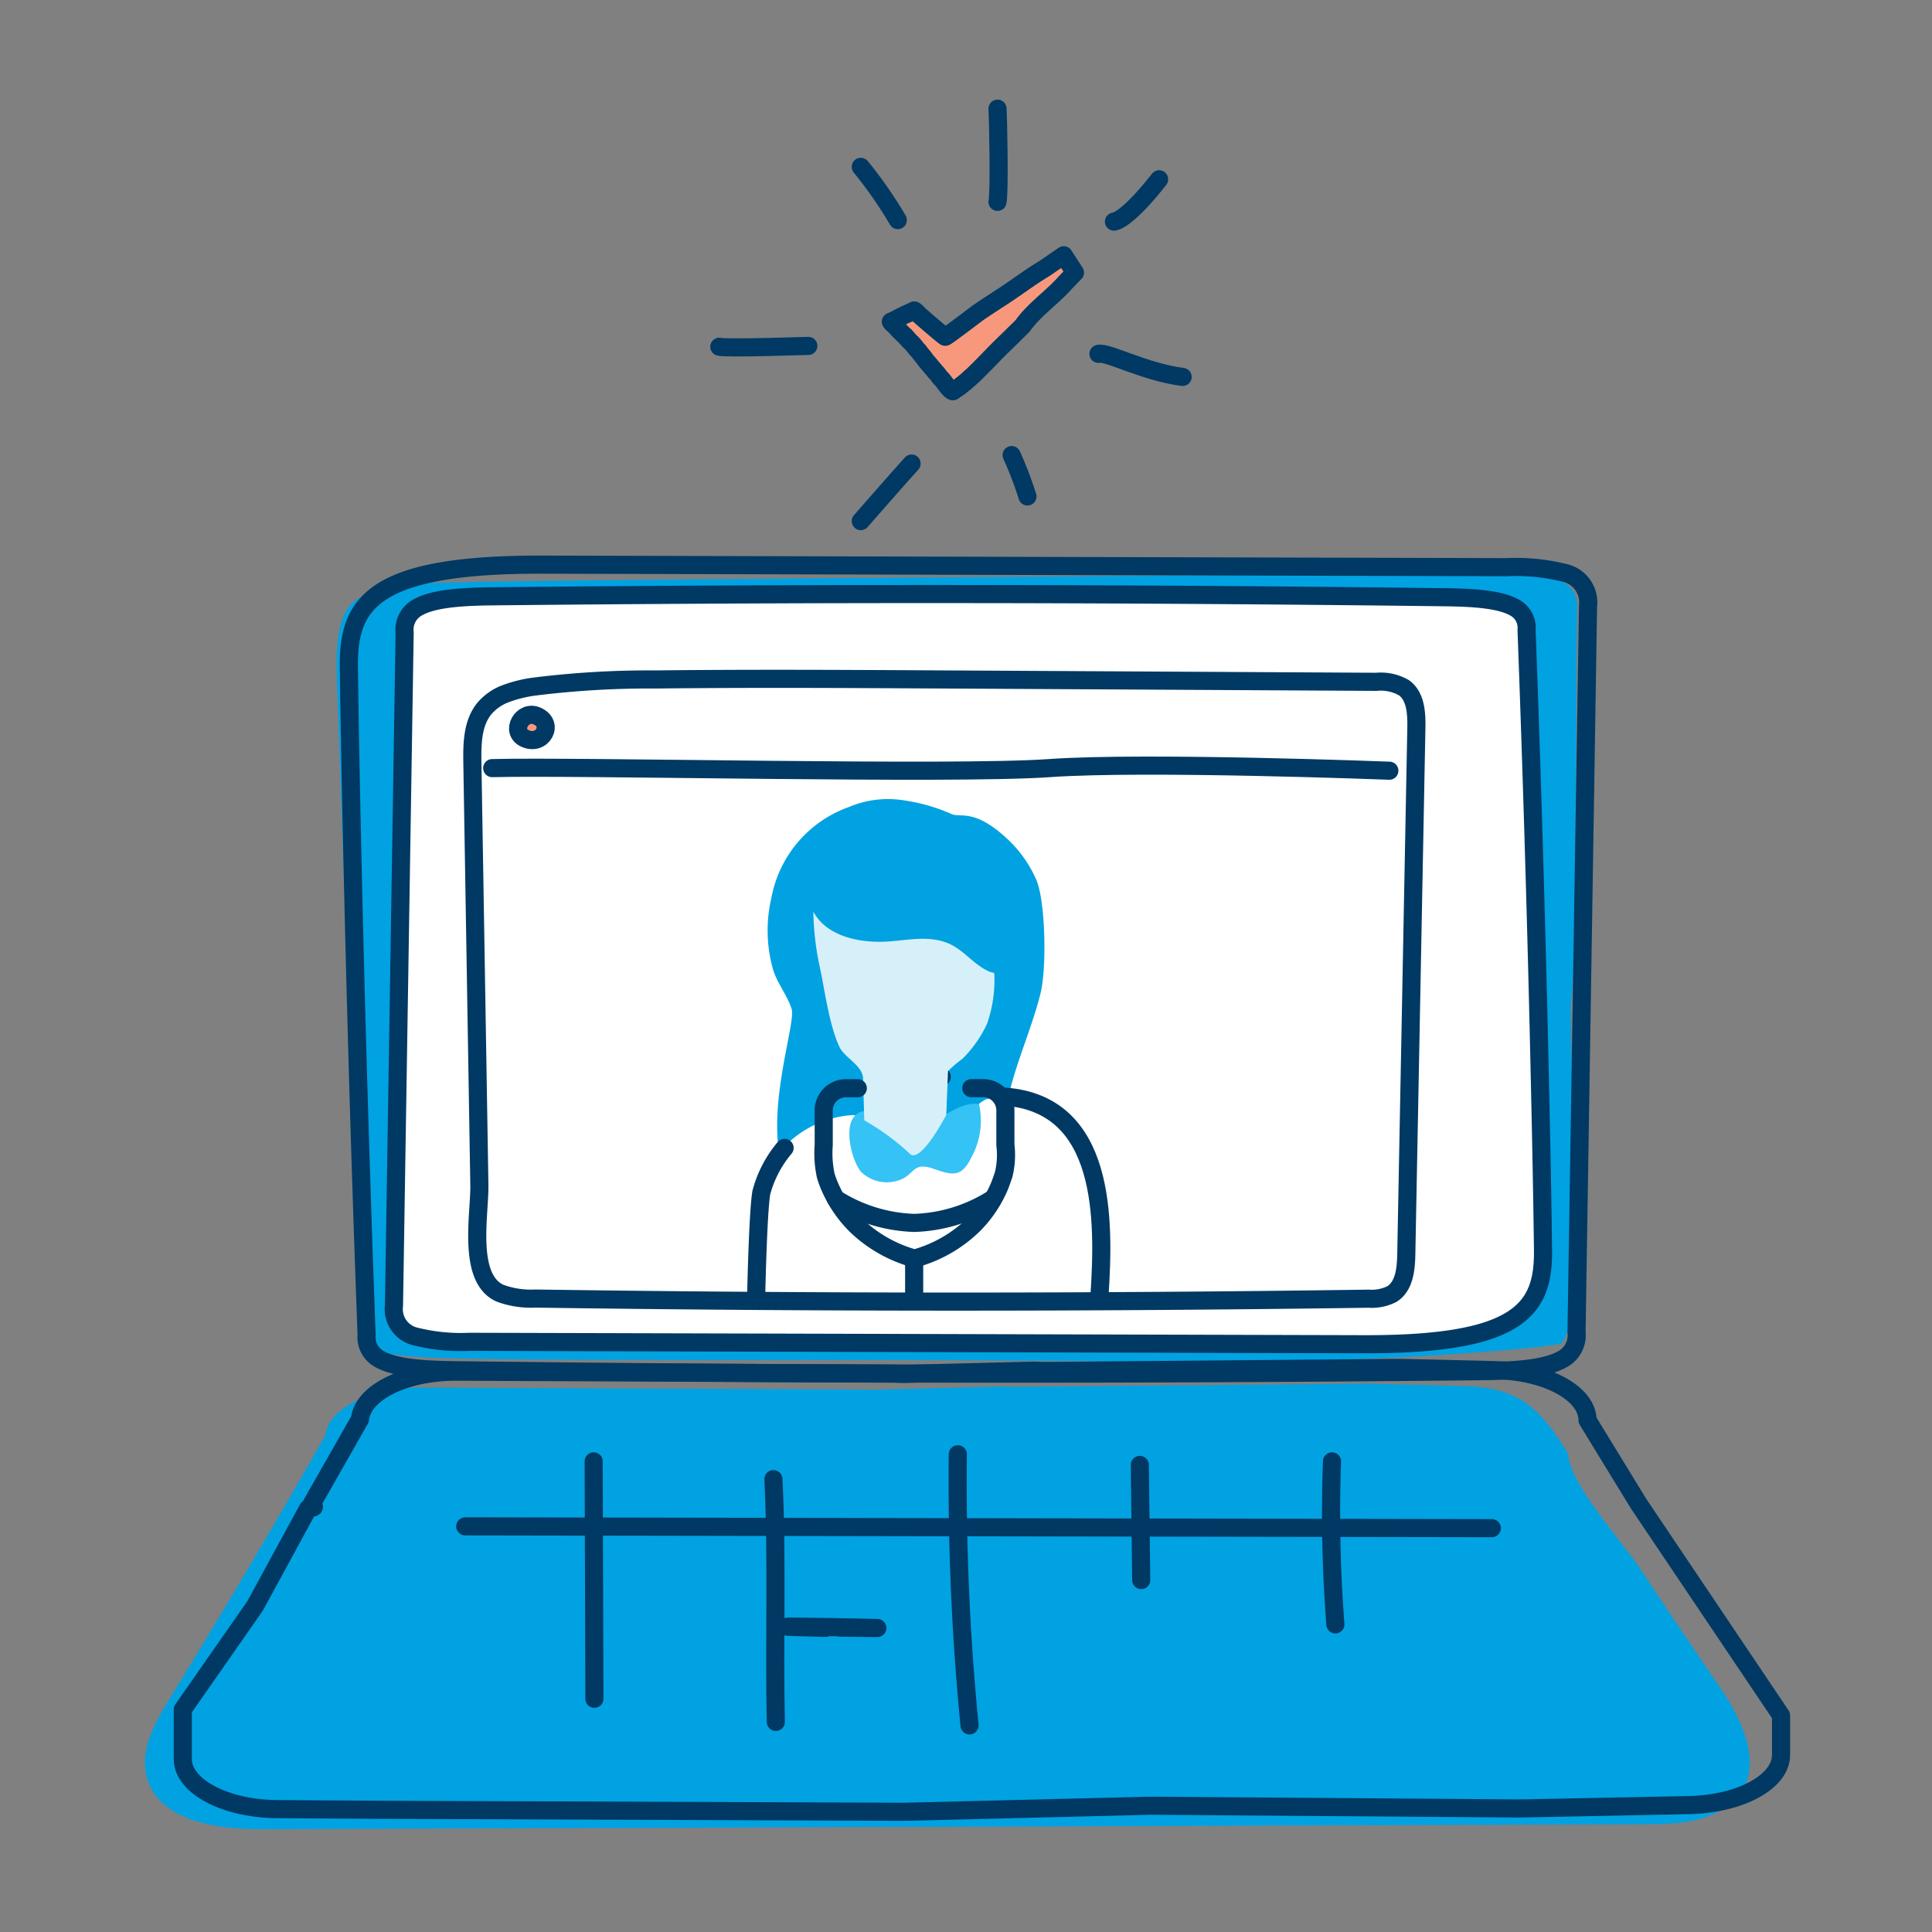
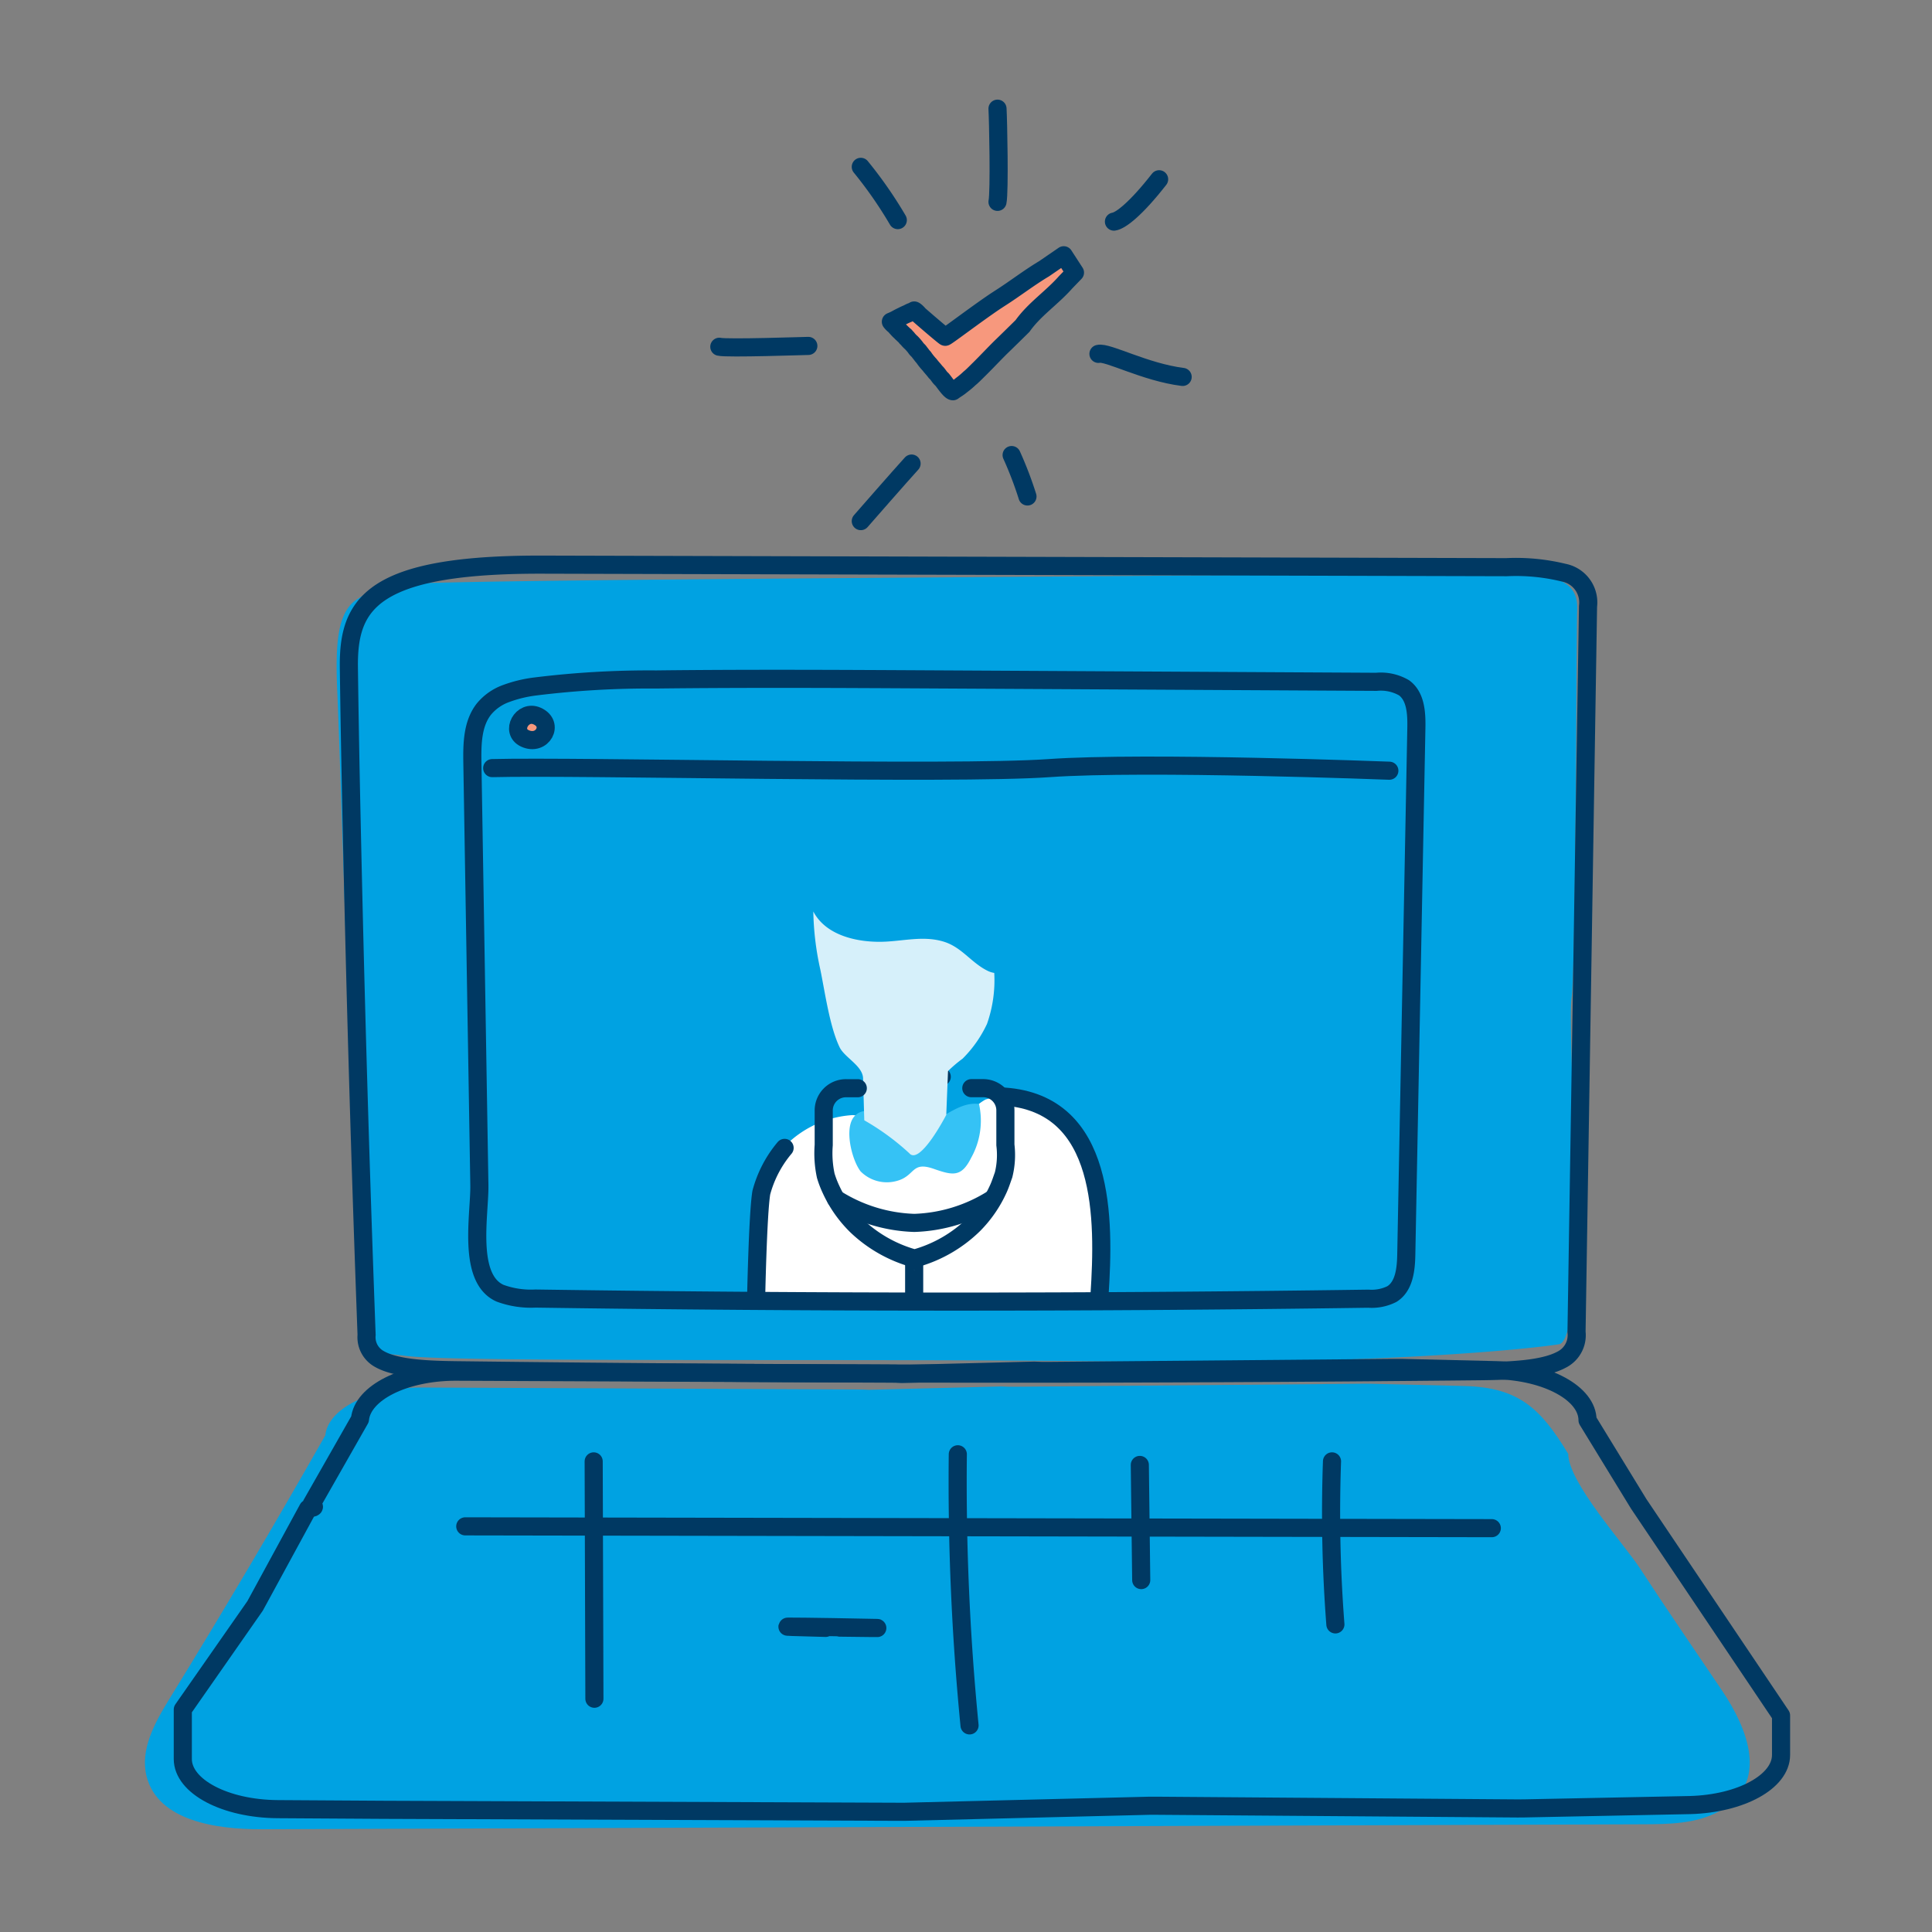
<svg xmlns="http://www.w3.org/2000/svg" width="160" height="160" viewBox="0 0 160 160">
  <rect x="0" y="0" width="160" height="160" fill="#808080" stroke="none" />
  <defs>
    <style>.a,.d{fill:none;}.b{fill:#00a2e2;}.c,.f{fill:#fff;}.c,.d{stroke:#003963;stroke-linecap:round;stroke-linejoin:round;stroke-width:1.5px;}.e{fill:#f7987d;}.g{clip-path:url(#a);}.h{fill:#35c2f5;}.i{fill:#d6f0fa;}.j{fill:#36a244;}</style>
    <clipPath id="a">
      <path class="a" d="M223.87,119.907a7.184,7.184,0,0,0,1.093-3.954v-10.38l.238-6.453V86.688l-.238-4.09v-.014a7.186,7.186,0,0,0-1.093-3.954,3.186,3.186,0,0,0-2.576-1.6h-.016l-3.813-.354-19,.355h-.016l-4.567-.354h-4.547l-8.747-.218-4.49.423h-.013l-9.6.15h0a3.186,3.186,0,0,0-2.576,1.6,7.18,7.18,0,0,0-1.094,3.954V97.4l.237,6.721v.013l-.237,11.823a7.185,7.185,0,0,0,1.094,3.952,3.186,3.186,0,0,0,2.576,1.6h4.987l4.617.354h5.951l17.638-.188h.01l6.8.283,5.586-.413,3.3.318,5.9-.354h.011A3.186,3.186,0,0,0,223.87,119.907Z" transform="translate(-162.817 -76.452)" />
    </clipPath>
  </defs>
  <g transform="translate(-780 -95)">
    <path class="a" d="M0,0H160V160H0Z" transform="translate(780 95)" />
    <g transform="translate(676.5 79.054)">
      <path class="b" d="M142.47,57.216c6.711-.507,71.973-.616,83.365-.979s14.614-.094,14.52,3.017-.094,29.417-.472,32.246,1.414,28.244-1.037,28.642-15.369,1.718-36.206,1.435-54.969.094-59.306-.472-3.772.66-4.149-10.277-1.32-40.449-1.509-44.6,0-6.788,1.7-7.825A8.318,8.318,0,0,1,142.47,57.216Z" transform="translate(-6.238 7.129)" />
-       <path class="c" d="M235.572,119.265c-2.216,1-5.748,1.533-11.317,1.518l-74.026-.2a15.433,15.433,0,0,1-4.4-.423,2.326,2.326,0,0,1-1.86-2.582l.883-55.723A2.1,2.1,0,0,1,146,59.726c1.425-.771,4.033-.861,6.329-.884q39.261-.409,78.535.076c2.155.026,4.613.119,5.907.857a1.9,1.9,0,0,1,.994,1.858q.624,16.833,1.02,33.665c.135,5.879.266,11.756.341,17.635C239.163,115.725,238.576,117.915,235.572,119.265Z" transform="translate(-7.841 6.487)" />
      <path class="b" d="M131.319,150.4c-4.182,7.363-8.462,14.6-12.907,21.82-1.211,1.967-2.472,4.226-1.886,6.46.955,3.639,5.733,4.356,9.5,4.342l114.423-.41c2.148-.007,4.4-.04,6.284-1.068,4.273-2.33,2.332-6.924.261-10-2.262-3.362-4.571-6.7-6.78-10.094-1.333-2.05-5.962-7.156-5.962-9.516-2.283-3.755-4.088-5.511-8.638-5.619l-7.819-.186c-.232,0-.464,0-.7,0l-28.524.25c-.422.01-.846,0-1.266-.025l-10.986.278c-.348-.021-.7-.031-1.047-.029l-36.1-.162C134.97,146.465,131.534,148.2,131.319,150.4Z" transform="translate(-0.877 -15.587)" />
      <path class="d" d="M135.249,148.626l-4.009,7.04c-.011.121.607.242-.294.364l-4.384,8.056-5.986,8.577v4.1c0,2.275,3.5,4.126,7.858,4.154l8.813.055,42.661.163c.149,0,.3,0,.446,0l20.3-.5c.178,0,.355-.005.533,0l29.949.224q.288,0,.576-.005l13.684-.275c4.226-.116,7.54-1.939,7.54-4.149v-3.272l-11.788-17.523-4.238-6.924c0-2.22-3.346-4.049-7.6-4.149l-7.8-.185c-.23-.005-.463-.005-.694,0l-28.457.249c-.421.009-.844,0-1.263-.025l-10.96.276q-.52-.031-1.044-.028l-36.015-.161C138.89,144.716,135.463,146.44,135.249,148.626Z" transform="translate(-1.937 -15.145)" />
      <path class="d" d="M142.813,57.035c2.39-1.074,6.2-1.654,12.2-1.638l79.831.21a16.655,16.655,0,0,1,4.744.457,2.51,2.51,0,0,1,2.006,2.784l-.952,60.092a2.263,2.263,0,0,1-1.241,2.3c-1.537.831-4.35.928-6.826.954q-42.338.442-84.692-.081c-2.324-.029-4.975-.129-6.371-.924a2.051,2.051,0,0,1-1.071-2q-.673-18.151-1.1-36.3c-.147-6.339-.287-12.678-.368-19.017C138.941,60.852,139.574,58.49,142.813,57.035Z" transform="translate(-6.581 7.31)" />
      <g transform="translate(146.116 75.143)">
        <path class="e" d="M156.8,73.087c1.444.666,2.48-1.2,1.007-1.853C156.573,70.687,155.563,72.515,156.8,73.087Z" transform="translate(-156.237 -70.989)" />
        <path class="d" d="M157.19,72.894c1.444.666,2.479-1.2,1.006-1.853C156.961,70.494,155.951,72.322,157.19,72.894Z" transform="translate(-156.335 -70.94)" />
      </g>
      <path class="d" d="M166.089,154.732l.06,19.657" transform="translate(-13.423 -17.761)" />
-       <path class="d" d="M186,156.7c.33,6.713.053,13.4.2,20.1" transform="translate(-18.449 -18.256)" />
      <path class="d" d="M206.421,153.946a206.765,206.765,0,0,0,.971,22.451" transform="translate(-23.599 -17.562)" />
      <path class="d" d="M226.587,155.124c.039,2.685.077,6.047.116,9.537" transform="translate(-28.692 -17.859)" />
      <path class="d" d="M151.865,161.93l85.014.15" transform="translate(-9.834 -19.578)" />
      <path class="d" d="M247.85,154.732a119.847,119.847,0,0,0,.28,13.5" transform="translate(-34.039 -17.761)" />
      <path class="d" d="M191.886,173.12c11.292.15-12.542-.267-1.168.022" transform="translate(-18.841 -22.381)" />
      <path class="d" d="M154.849,76.01c7.166-.188,38.126.566,46.123,0s28.175.215,28.175.215" transform="translate(-10.587 3.548)" />
      <g transform="translate(177.285 37.086)">
        <path class="f" d="M203.513,27.877c0,.061-2.057-1.714-2.178-1.829-.241-.285-.4-.376-.4-.339,0,.066-.212.055-.5.239a4.772,4.772,0,0,0-.46.209c-.159.076-.318.156-.461.236-.283.161-.495.227-.5.239a1.487,1.487,0,0,0,.323.319c.1.121.223.256.36.4.07.07.142.128.218.213.077.061.156.154.239.216.067.028.133.2.2.208a2.559,2.559,0,0,0,.361.387,4.374,4.374,0,0,1,.346.4c.113.188.227.223.336.4.111.13.221.3.33.406a4.641,4.641,0,0,0,.491.612c.164.221.33.381.5.609.17.135.34.464.519.6.178.192.68.982.917.987.24-.18.473-.3.7-.5a6.869,6.869,0,0,0,.671-.564c.219-.175.436-.4.65-.61s.426-.423.638-.639c.422-.432.843-.872,1.273-1.3l.368-.357q.551-.537,1.1-1.077l.364-.36c.976-1.38,2.413-2.31,3.574-3.625l.322-.333c.283-.292.445-.461.445-.461l-.93-1.435-1.366.938-.256.176c-1.251.745-2.451,1.678-3.646,2.436l-.393.257c-.474.307-.947.619-1.412.938C206.03,26.033,203.512,27.963,203.513,27.877Z" transform="translate(-199.02 -21.128)" />
        <path class="e" d="M203.821,28.515c0,.01-.057-.031-.153-.106s-.23-.186-.384-.315c-.619-.517-1.56-1.331-1.64-1.408-.241-.284-.4-.376-.4-.339,0,.066-.212.055-.5.239a4.966,4.966,0,0,0-.46.209c-.159.076-.318.156-.461.236-.283.162-.5.227-.5.239a1.488,1.488,0,0,0,.323.319c.1.121.223.256.361.4a16.4,16.4,0,0,1,3.024,3.456,1.691,1.691,0,0,1,.256.3,1.6,1.6,0,0,0,.263.3c.178.192.68.982.917.988.24-.181.472-.3.7-.5a6.77,6.77,0,0,0,.671-.564c.219-.175.436-.4.65-.61q.16-.157.32-.317c.106-.107.212-.214.317-.323,1.9-1.655,3.121-3.773,5.2-5.27.126-.114.253-.229.379-.345a15,15,0,0,0,1.1-1.1l.322-.333.445-.461-.93-1.435-1.366.938-.256.176c-1,.6-1.968,1.313-2.928,1.964q-.179.122-.359.241a41.179,41.179,0,0,0-4.514,3.172A1.711,1.711,0,0,1,203.821,28.515Z" transform="translate(-199.098 -21.289)" />
-         <path class="d" d="M203.513,27.877c0,.061-2.057-1.714-2.178-1.829-.241-.285-.4-.376-.4-.339,0,.066-.212.055-.5.239a4.772,4.772,0,0,0-.46.209c-.159.076-.318.156-.461.236-.283.161-.495.227-.5.239a1.487,1.487,0,0,0,.323.319c.1.121.223.256.36.4.07.07.142.128.218.213.077.061.156.154.239.216.067.028.133.2.2.208a2.559,2.559,0,0,0,.361.387,4.374,4.374,0,0,1,.346.4c.113.188.227.223.336.4.111.13.221.3.33.406a4.641,4.641,0,0,0,.491.612c.164.221.33.381.5.609.17.135.34.464.519.6.178.192.68.982.917.987.24-.18.473-.3.7-.5a6.869,6.869,0,0,0,.671-.564c.219-.175.436-.4.65-.61s.426-.423.638-.639c.422-.432.843-.872,1.273-1.3l.368-.357q.551-.537,1.1-1.077l.364-.36c.976-1.38,2.413-2.31,3.574-3.625l.322-.333c.283-.292.445-.461.445-.461l-.93-1.435-1.366.938-.256.176c-1.251.745-2.451,1.678-3.646,2.436l-.393.257c-.474.307-.947.619-1.412.938C206.03,26.033,203.512,27.963,203.513,27.877Z" transform="translate(-199.02 -21.128)" />
+         <path class="d" d="M203.513,27.877c0,.061-2.057-1.714-2.178-1.829-.241-.285-.4-.376-.4-.339,0,.066-.212.055-.5.239a4.772,4.772,0,0,0-.46.209c-.159.076-.318.156-.461.236-.283.161-.495.227-.5.239a1.487,1.487,0,0,0,.323.319c.1.121.223.256.36.4.07.07.142.128.218.213.077.061.156.154.239.216.067.028.133.2.2.208a2.559,2.559,0,0,0,.361.387,4.374,4.374,0,0,1,.346.4c.113.188.227.223.336.4.111.13.221.3.33.406a4.641,4.641,0,0,0,.491.612c.164.221.33.381.5.609.17.135.34.464.519.6.178.192.68.982.917.987.24-.18.473-.3.7-.5a6.869,6.869,0,0,0,.671-.564c.219-.175.436-.4.65-.61s.426-.423.638-.639c.422-.432.843-.872,1.273-1.3l.368-.357q.551-.537,1.1-1.077l.364-.36c.976-1.38,2.413-2.31,3.574-3.625l.322-.333c.283-.292.445-.461.445-.461l-.93-1.435-1.366.938-.256.176c-1.251.745-2.451,1.678-3.646,2.436l-.393.257C206.03,26.033,203.512,27.963,203.513,27.877Z" transform="translate(-199.02 -21.128)" />
      </g>
      <path class="d" d="M210.822,4.889c.055.935.178,6.859,0,7.717" transform="translate(-24.713 20.057)" />
      <path class="d" d="M227.463,12.709c-1.949,2.494-3.2,3.429-3.742,3.507" transform="translate(-27.969 18.083)" />
      <path class="d" d="M228.978,33.955c-3.118-.39-6.228-2.1-6.973-1.909" transform="translate(-27.536 13.206)" />
      <path class="d" d="M213.7,46.688a30.787,30.787,0,0,0-1.311-3.429" transform="translate(-25.11 10.373)" />
      <path class="d" d="M195.292,23.865" transform="translate(-20.794 15.267)" />
      <path class="d" d="M194.631,35.856" transform="translate(-20.627 12.241)" />
      <path class="d" d="M199.884,44.2c-.858.935-4.206,4.767-4.206,4.767" transform="translate(-20.891 10.136)" />
      <path class="d" d="M195.678,11.334a34.87,34.87,0,0,1,3.064,4.409" transform="translate(-20.891 18.43)" />
      <path class="d" d="M187.379,31.17c-.233,0-6.746.225-7.372.07" transform="translate(-16.936 13.423)" />
      <g transform="translate(150.219 78.448)">
        <g class="g" transform="translate(0 0)">
          <g transform="translate(15.889 3.669)">
            <path class="b" d="M185.669,89.553a9.9,9.9,0,0,1,6.39-7.52,8.3,8.3,0,0,1,4.77-.532,14.581,14.581,0,0,1,3.766,1.106c.7.318,1.834-.462,4.444,1.9a10.246,10.246,0,0,1,2.569,3.538c.755,1.758.883,7.25.345,9.429-1.022,4.135-3.494,8.679-2.818,12.174.444,2.3-2.323,3.851-4.682,4.824-2.263.933-6.2,1.829-8.377.33-2.132-1.466-3.107-2.385-3.636-4.751-.344-1.542-1.116,3.78-1.678,2.3-1.8-4.734.97-12.356.585-13.6-.356-1.145-1.223-2.149-1.564-3.361a11.85,11.85,0,0,1-.113-5.841" transform="translate(-184.395 -81.359)" />
            <path class="f" d="M204.648,114.324a5.752,5.752,0,0,0-1.565.239,3.905,3.905,0,0,0-1.217,1.046c-.613.787-1.771,1.836-3.876,3.986-.687.7-1.376.6-1.731.037,0,0-2.7-3.9-4.261-3.773a8.6,8.6,0,0,0-5.558,2.585,7.293,7.293,0,0,0-1.907,3.872c-.423,2.641-1.183,16.138,1.166,18.037,5.667,4.581,12.434-.623,19.858-.985,1.209-.06,3.17-.062,4.168-.891,1.848-1.537,2.653-5.446,2.8-7.74.4-6.2.564-15.826-7.878-16.413" transform="translate(-184.07 -89.678)" />
            <path class="d" d="M212.5,139.369c1.209-.06,3.17-.062,4.168-.891,1.848-1.537,2.653-5.446,2.8-7.74.4-6.2.564-15.826-7.878-16.413" transform="translate(-191.017 -89.679)" />
            <path class="h" d="M194.651,116.414a1.32,1.32,0,0,1,.176-.255c1.226-1.361,3.557.748,4.91.806,1.9.083,3.464-2.1,5.412-1.829a6.3,6.3,0,0,1-.656,4.467c-.808,1.623-1.54,1.444-3.1.9-1.9-.66-1.484.621-3.128,1.024a3.065,3.065,0,0,1-2.916-.805C194.687,119.887,194.05,117.542,194.651,116.414Z" transform="translate(-186.68 -89.878)" />
            <path class="d" d="M197.662,112.422a4.385,4.385,0,0,0,2.162.659c1.075.007,2.031-.65,3.06-.956" transform="translate(-187.501 -89.124)" />
            <path class="i" d="M204.807,98.706c-1.336-.676-2.1-1.935-3.591-2.391-1.766-.541-3.523.015-5.323.013-2.052,0-4.478-.6-5.473-2.512A23.839,23.839,0,0,0,191,98.624c.391,1.9.777,4.736,1.6,6.441.411.85,1.909,1.529,1.941,2.569,0,.01.1,3.476.1,3.476a20.344,20.344,0,0,1,3.723,2.724c.884,1.058,3.067-3.173,3.067-3.173l.144-3.627a10.916,10.916,0,0,1,1.207-1.027,10.053,10.053,0,0,0,2.023-2.882,10.866,10.866,0,0,0,.6-4.22A1.889,1.889,0,0,1,204.807,98.706Z" transform="translate(-185.673 -84.503)" />
            <g transform="translate(5.597 23.946)">
              <path class="d" d="M203.792,113.388h.941a1.842,1.842,0,0,1,1.881,1.88v2.822a6.815,6.815,0,0,1-.15,2.481c-.135.372-.252.743-.413,1.106a10.122,10.122,0,0,1-2.049,3,11.2,11.2,0,0,1-4.91,2.82,11.243,11.243,0,0,1-4.771-2.682,10.13,10.13,0,0,1-2.142-3.03,8.21,8.21,0,0,1-.44-1.144,8.814,8.814,0,0,1-.17-2.546v-2.822a1.842,1.842,0,0,1,1.881-1.88h.94" transform="translate(-191.557 -113.388)" />
              <path class="d" d="M205.9,125.652a12.908,12.908,0,0,1-6.469,1.989H199.4a12.915,12.915,0,0,1-6.47-1.989" transform="translate(-191.903 -116.483)" />
              <path class="d" d="M201.622,132.556c-.023,0-.033.008-.031.03v10.648" transform="translate(-194.089 -118.225)" />
-               <ellipse class="j" cx="1.411" cy="1.411" rx="1.411" ry="1.411" transform="translate(6.091 23.611)" />
              <ellipse class="d" cx="0.533" cy="0.533" rx="0.533" ry="0.533" transform="translate(6.969 24.489)" />
            </g>
            <path class="d" d="M186.441,120.006a9.554,9.554,0,0,0-1.927,3.7c-.3,1.778-.439,9.148-.439,9.148" transform="translate(-184.072 -91.113)" />
          </g>
        </g>
      </g>
      <g transform="translate(142.616 72.164)">
        <path class="d" d="M155.39,69.284a10.7,10.7,0,0,1,2.482-.606,76.666,76.666,0,0,1,10-.578c7.632-.089,15.266-.048,22.9-.006l36.742.2a3.836,3.836,0,0,1,2.3.5c.97.718,1.036,2.117,1.013,3.323l-.834,43.588c-.024,1.219-.158,2.644-1.19,3.291a3.718,3.718,0,0,1-1.945.385q-34.49.488-68.983-.011a7.391,7.391,0,0,1-2.934-.443c-2.748-1.228-1.672-6.545-1.712-8.968l-.194-11.747-.384-23.192c-.025-1.557-.007-3.252.959-4.474A4.237,4.237,0,0,1,155.39,69.284Z" transform="translate(-152.646 -68.047)" />
      </g>
    </g>
  </g>
</svg>